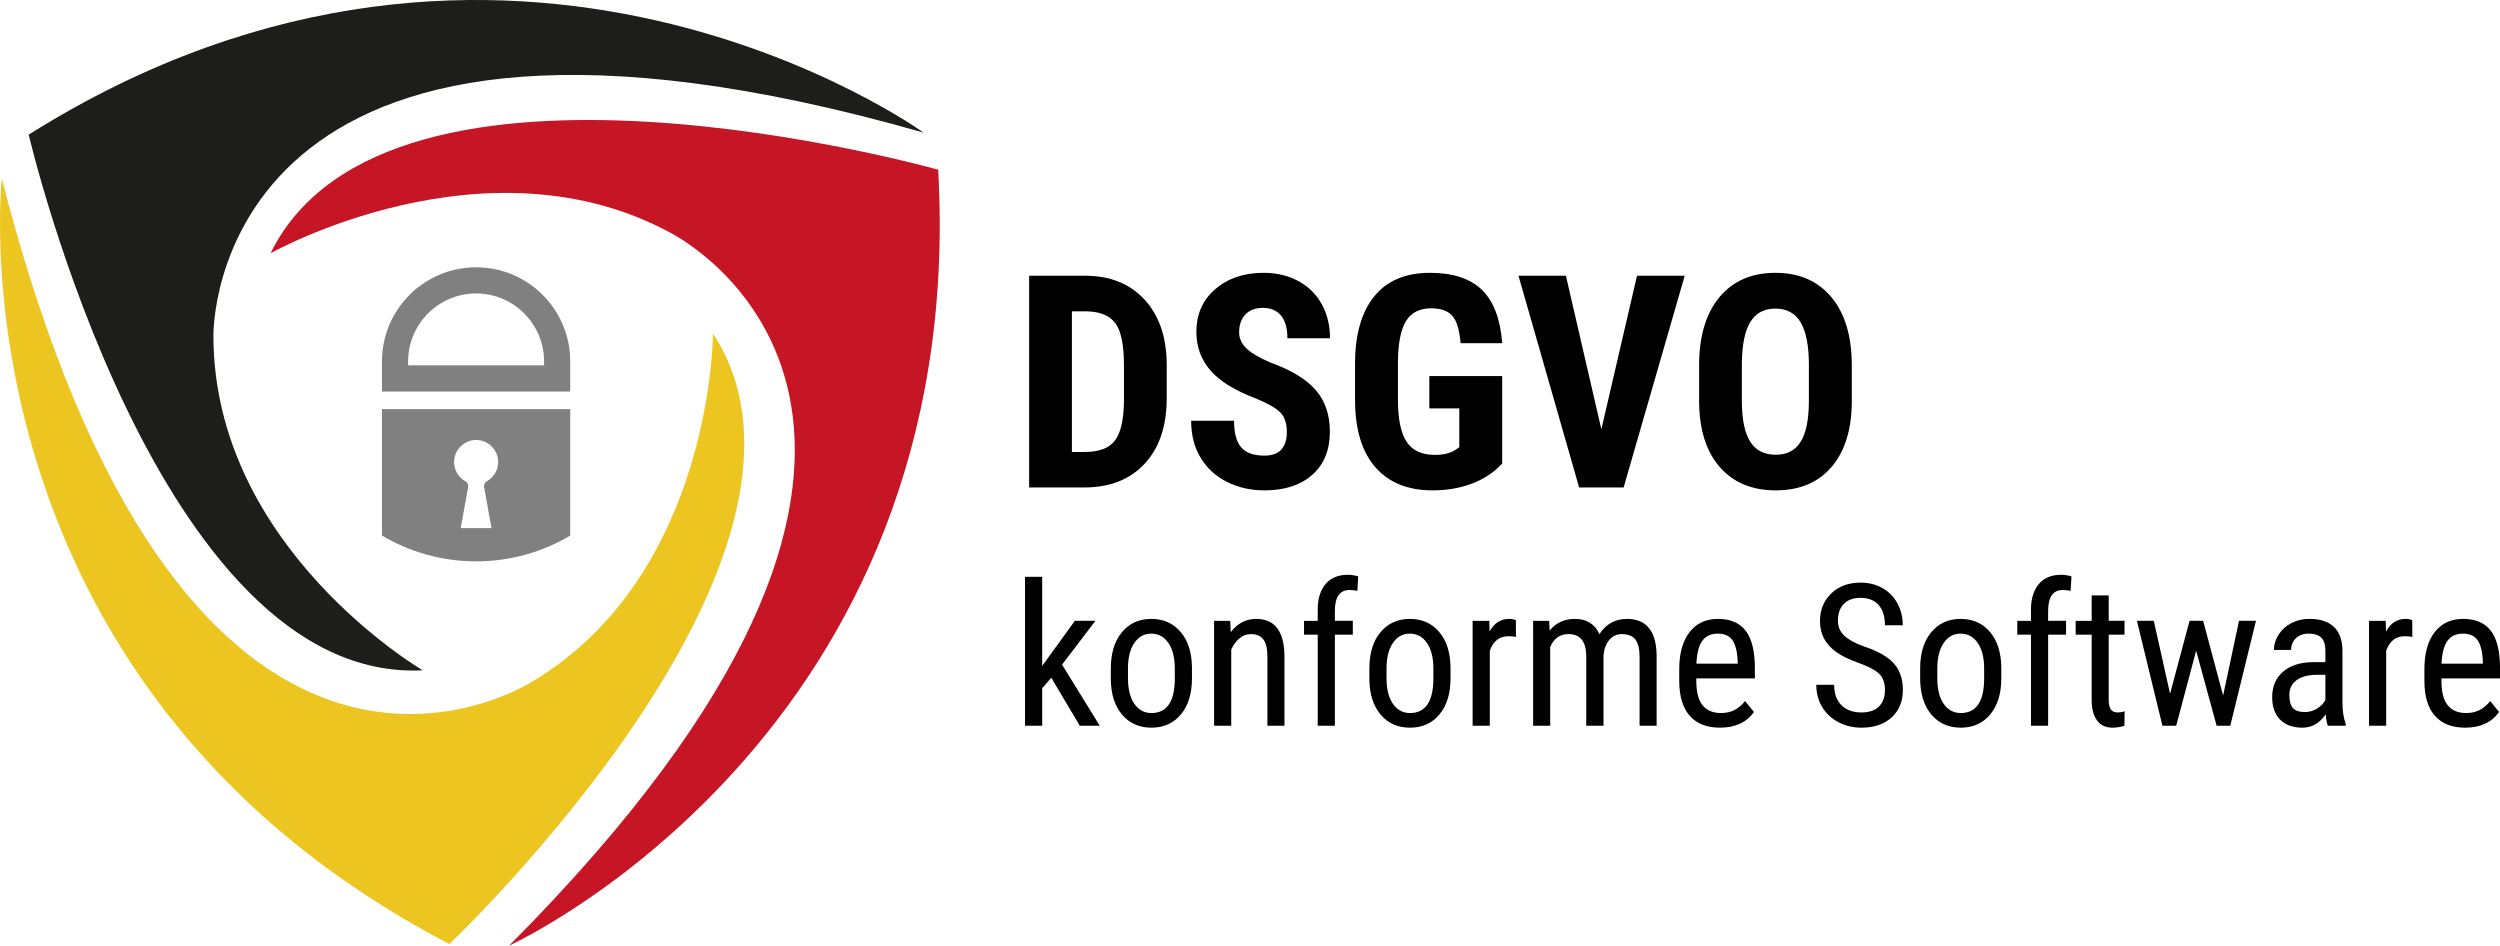
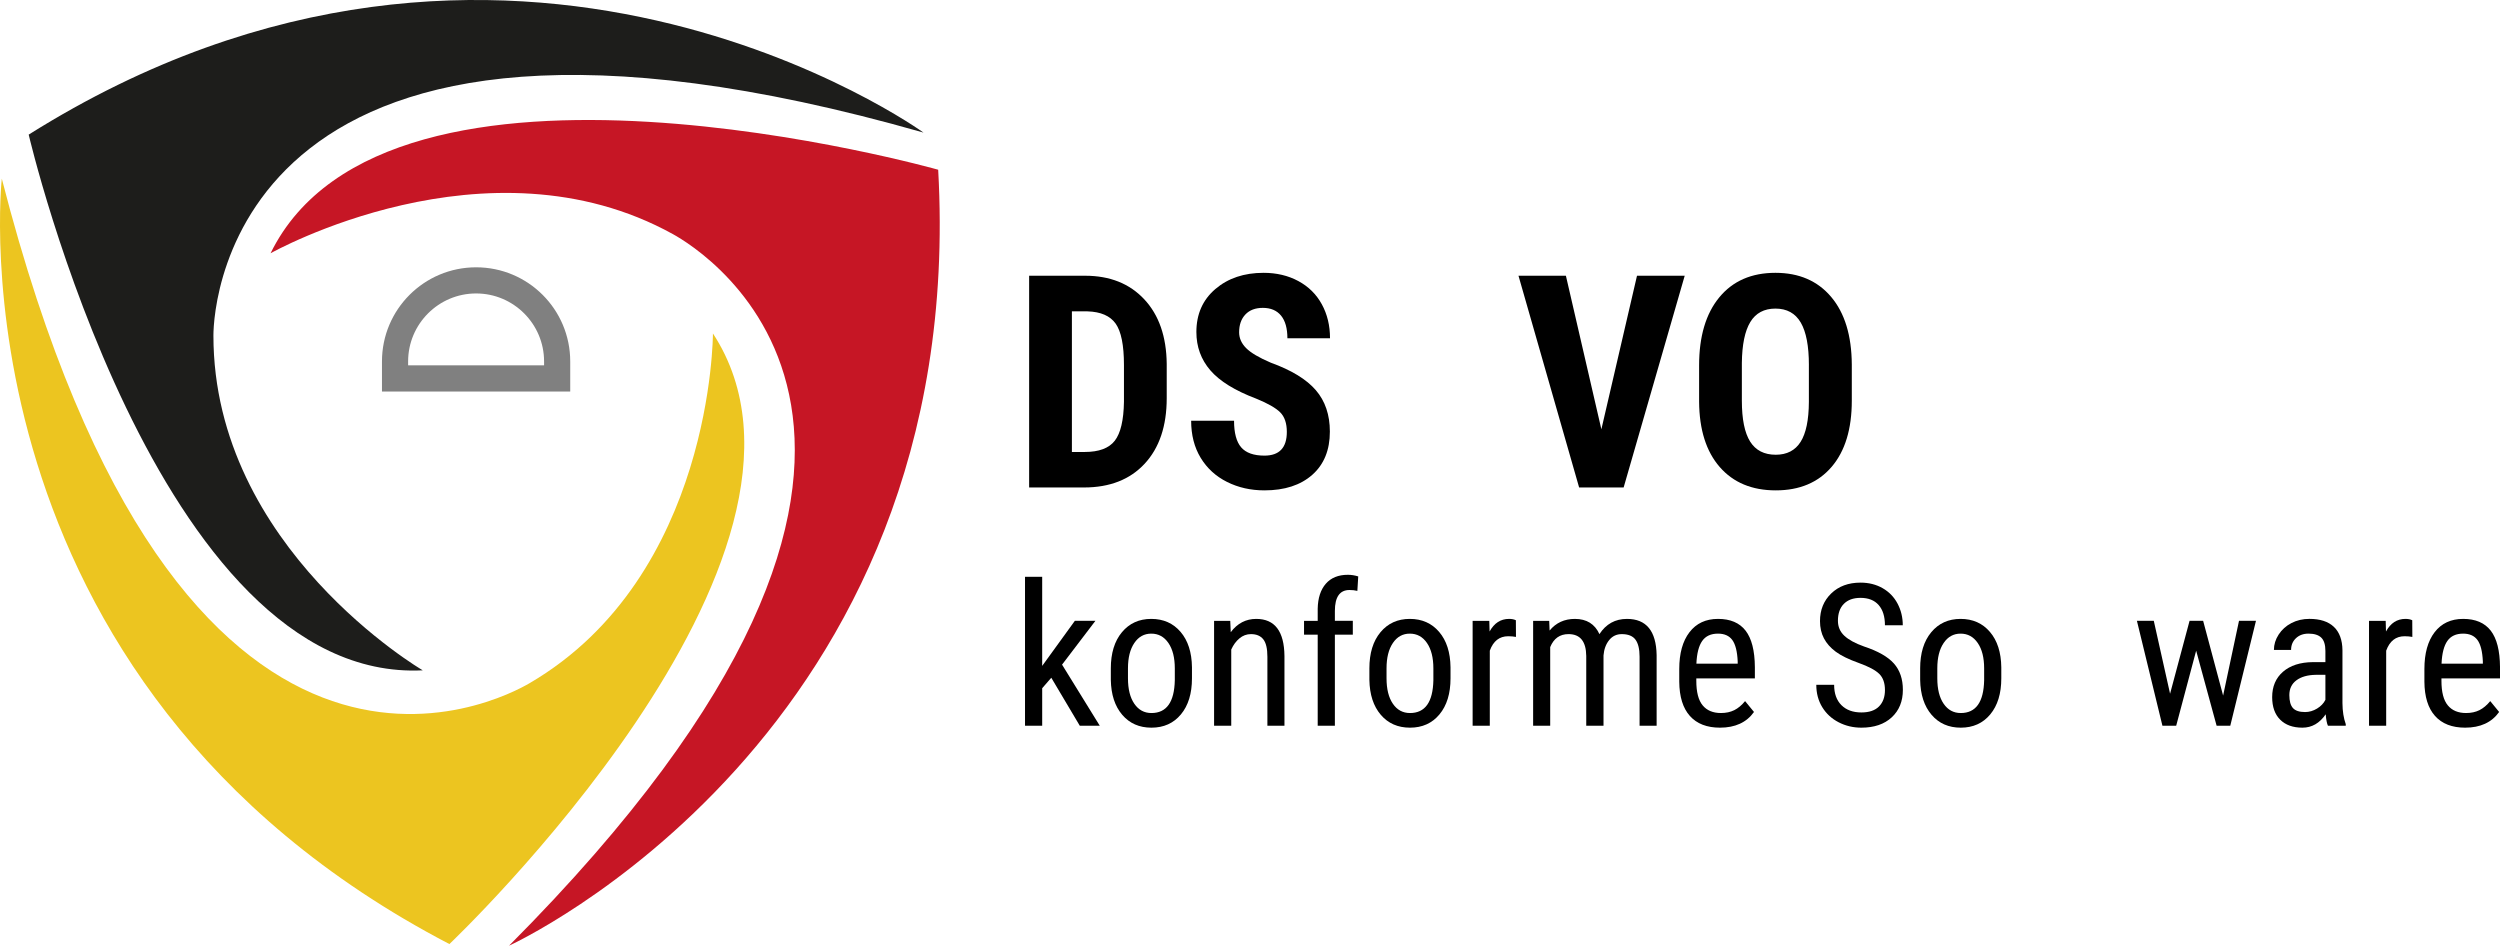
<svg xmlns="http://www.w3.org/2000/svg" version="1.1" id="Ebene_2" x="0px" y="0px" width="299.749px" height="113.386px" viewBox="0 0 299.749 113.386" enable-background="new 0 0 299.749 113.386" xml:space="preserve">
  <path fill="#1D1D1B" d="M110.729,15.898c0,0-49.701-35.933-107.289,0.243c0,0,15.357,65.806,47.25,64.232  c0,0-25.101-14.656-25.101-40.143C25.589,36.474,28.04-7.728,110.729,15.898z" />
  <path fill="#ECC520" d="M0.216,21.419c0,0-6.633,60.324,53.667,91.774c0,0,49.055-46.473,31.598-73.211  c0,0,0.017,29.066-21.985,41.932C60.254,83.811,21.563,104.726,0.216,21.419z" />
  <path fill="#C61625" d="M61.036,113.386c0,0,55.239-25.133,51.452-93.036c0,0-65.99-18.653-80.05,10.019  c0,0,25.944-14.628,48.25-2.294C83.976,29.894,121.728,52.458,61.036,113.386z" />
  <g>
    <path fill="#808080" d="M57.086,35.185c4.493,0,8.149,3.656,8.149,8.151v0.471H48.933v-0.471   C48.933,38.841,52.591,35.185,57.086,35.185 M57.086,32.05c-6.233,0-11.288,5.053-11.288,11.286v3.606H68.37v-3.606   C68.37,37.103,63.318,32.05,57.086,32.05L57.086,32.05z" />
  </g>
-   <path fill="#808080" d="M45.798,49.058v15.157c3.306,1.961,7.163,3.091,11.288,3.091c4.121,0,7.979-1.13,11.284-3.091V49.058H45.798  z M58.039,58.401l0.898,4.923h-3.702l0.894-4.92c0.05-0.278-0.077-0.557-0.322-0.694h-0.004c-1.054-0.585-1.579-1.808-1.275-2.975  c0.299-1.167,1.353-1.981,2.559-1.981c1.202,0,2.256,0.814,2.558,1.981c0.301,1.167-0.225,2.39-1.278,2.975  C58.12,57.847,57.987,58.126,58.039,58.401z" />
  <g>
    <path d="M123.393,58.447V33.061h6.714c2.965,0,5.326,0.941,7.088,2.824c1.761,1.883,2.659,4.464,2.694,7.742v4.115   c0,3.336-0.882,5.955-2.643,7.855c-1.761,1.9-4.187,2.851-7.279,2.851H123.393z M128.52,37.332v16.86h1.535   c1.709,0,2.91-0.45,3.609-1.351c0.696-0.901,1.063-2.456,1.098-4.664v-4.412c0-2.371-0.331-4.025-0.994-4.96   c-0.663-0.935-1.789-1.426-3.383-1.473H128.52z" />
    <path d="M154.29,51.787c0-1.035-0.265-1.816-0.794-2.345c-0.528-0.529-1.49-1.079-2.886-1.647   c-2.545-0.965-4.376-2.095-5.491-3.392c-1.116-1.296-1.674-2.827-1.674-4.594c0-2.139,0.758-3.856,2.275-5.153   c1.518-1.296,3.442-1.944,5.779-1.944c1.559,0,2.946,0.329,4.167,0.986c1.221,0.656,2.16,1.583,2.817,2.781   c0.656,1.198,0.985,2.558,0.985,4.08h-5.11c0-1.186-0.252-2.089-0.757-2.711c-0.508-0.622-1.236-0.934-2.189-0.934   c-0.895,0-1.593,0.265-2.092,0.794c-0.5,0.529-0.75,1.241-0.75,2.135c0,0.698,0.278,1.329,0.837,1.892   c0.558,0.564,1.545,1.148,2.964,1.753c2.476,0.895,4.275,1.993,5.396,3.295c1.122,1.302,1.683,2.958,1.683,4.969   c0,2.209-0.703,3.935-2.108,5.179c-1.407,1.244-3.319,1.865-5.738,1.865c-1.639,0-3.133-0.336-4.48-1.01   c-1.349-0.674-2.404-1.64-3.165-2.895c-0.762-1.255-1.141-2.737-1.141-4.446h5.144c0,1.465,0.283,2.528,0.854,3.191   c0.568,0.662,1.499,0.994,2.788,0.994C153.396,54.629,154.29,53.681,154.29,51.787z" />
-     <path d="M180.114,55.57c-0.988,1.07-2.2,1.875-3.636,2.416c-1.436,0.54-3.007,0.81-4.716,0.81c-2.917,0-5.186-0.903-6.801-2.711   c-1.616-1.807-2.447-4.437-2.492-7.889v-4.569c0-3.499,0.764-6.193,2.293-8.082c1.527-1.889,3.757-2.834,6.687-2.834   c2.755,0,4.831,0.68,6.233,2.041c1.399,1.36,2.211,3.493,2.432,6.399h-4.987c-0.139-1.615-0.477-2.717-1.011-3.304   c-0.535-0.587-1.371-0.881-2.511-0.881c-1.384,0-2.39,0.505-3.017,1.517c-0.628,1.011-0.952,2.621-0.976,4.83v4.603   c0,2.313,0.346,3.997,1.037,5.048s1.826,1.578,3.408,1.578c1.012,0,1.831-0.203,2.459-0.61l0.453-0.314v-4.655h-3.592v-3.871h8.735   V55.57z" />
    <path d="M192.004,51.473l4.272-18.413h5.72l-7.323,25.387h-5.337l-7.271-25.387h5.685L192.004,51.473z" />
    <path d="M222.03,48.038c0,3.405-0.805,6.05-2.414,7.933c-1.61,1.883-3.845,2.824-6.705,2.824c-2.848,0-5.085-0.932-6.714-2.798   c-1.626-1.865-2.452-4.478-2.475-7.837v-4.341c0-3.488,0.808-6.211,2.423-8.17c1.616-1.958,3.859-2.938,6.73-2.938   c2.825,0,5.051,0.962,6.678,2.886c1.628,1.924,2.453,4.624,2.477,8.099V48.038z M216.886,43.783c0-2.29-0.325-3.993-0.975-5.108   C215.26,37.559,214.247,37,212.876,37c-1.36,0-2.365,0.538-3.016,1.613c-0.651,1.075-0.988,2.711-1.012,4.908v4.517   c0,2.22,0.332,3.856,0.993,4.908c0.663,1.053,1.686,1.578,3.069,1.578c1.336,0,2.33-0.514,2.981-1.542   c0.651-1.029,0.981-2.625,0.993-4.786V43.783z" />
    <path d="M126.049,81.261l-1.091,1.256v4.498h-2.059V69.16h2.059v10.682l3.916-5.405h2.465l-3.999,5.253l4.522,7.324h-2.396   L126.049,81.261z" />
    <path d="M133.187,80.145c0-1.828,0.443-3.275,1.332-4.341c0.886-1.065,2.058-1.598,3.515-1.598s2.629,0.519,3.518,1.558   c0.886,1.039,1.343,2.453,1.364,4.242v1.326c0,1.821-0.441,3.263-1.324,4.324c-0.883,1.062-2.062,1.592-3.534,1.592   c-1.457,0-2.625-0.515-3.505-1.546s-1.335-2.425-1.365-4.185V80.145z M135.243,81.331c0,1.294,0.255,2.312,0.763,3.051   c0.507,0.741,1.191,1.111,2.051,1.111c1.813,0,2.747-1.31,2.802-3.929v-1.418c0-1.286-0.255-2.303-0.767-3.051   c-0.513-0.748-1.197-1.122-2.059-1.122c-0.844,0-1.521,0.374-2.027,1.122c-0.508,0.748-0.763,1.761-0.763,3.04V81.331z" />
    <path d="M147.507,74.438l0.059,1.36c0.798-1.062,1.816-1.592,3.057-1.592c2.225,0,3.353,1.484,3.383,4.452v8.358h-2.046V78.75   c0-0.984-0.165-1.684-0.494-2.098c-0.329-0.415-0.822-0.622-1.482-0.622c-0.51,0-0.97,0.17-1.376,0.511   c-0.408,0.341-0.735,0.787-0.982,1.337v9.137h-2.058V74.438H147.507z" />
    <path d="M157.992,87.015V76.1h-1.639v-1.662h1.639v-1.453c0.023-1.279,0.348-2.276,0.971-2.993   c0.624-0.717,1.506-1.075,2.646-1.075c0.409,0,0.824,0.065,1.242,0.196l-0.104,1.733c-0.294-0.07-0.607-0.105-0.941-0.105   c-1.17,0-1.755,0.836-1.755,2.507v1.189h2.151V76.1h-2.151v10.915H157.992z" />
    <path d="M164.188,80.145c0-1.828,0.443-3.275,1.331-4.341c0.887-1.065,2.059-1.598,3.516-1.598s2.629,0.519,3.517,1.558   c0.887,1.039,1.343,2.453,1.365,4.242v1.326c0,1.821-0.441,3.263-1.325,4.324c-0.883,1.062-2.062,1.592-3.533,1.592   c-1.457,0-2.626-0.515-3.505-1.546c-0.88-1.031-1.335-2.425-1.365-4.185V80.145z M166.245,81.331c0,1.294,0.255,2.312,0.762,3.051   c0.507,0.741,1.192,1.111,2.052,1.111c1.813,0,2.746-1.31,2.802-3.929v-1.418c0-1.286-0.255-2.303-0.768-3.051   c-0.512-0.748-1.196-1.122-2.058-1.122c-0.845,0-1.521,0.374-2.028,1.122s-0.762,1.761-0.762,3.04V81.331z" />
    <path d="M181.764,76.367c-0.287-0.055-0.597-0.082-0.931-0.082c-1.054,0-1.789,0.578-2.207,1.732v8.997h-2.059V74.438h2   l0.035,1.278c0.549-1.007,1.327-1.511,2.337-1.511c0.323,0,0.596,0.054,0.813,0.163L181.764,76.367z" />
    <path d="M185.75,74.438l0.047,1.163c0.768-0.93,1.778-1.395,3.034-1.395c1.403,0,2.384,0.608,2.941,1.825   c0.79-1.216,1.89-1.825,3.302-1.825c2.316,0,3.502,1.445,3.556,4.335v8.474h-2.045v-8.276c0-0.914-0.163-1.595-0.488-2.041   c-0.326-0.445-0.877-0.668-1.65-0.668c-0.621,0-1.125,0.24-1.511,0.721c-0.388,0.48-0.613,1.092-0.675,1.836v8.427h-2.07v-8.37   c-0.021-1.743-0.731-2.615-2.127-2.615c-1.037,0-1.771,0.52-2.195,1.558v9.427h-2.047V74.438H185.75z" />
    <path d="M206.223,87.247c-1.566,0-2.767-0.467-3.604-1.401c-0.836-0.933-1.262-2.303-1.277-4.109v-1.522   c0-1.876,0.408-3.346,1.226-4.412c0.817-1.065,1.959-1.598,3.423-1.598c1.473,0,2.573,0.469,3.302,1.407   c0.729,0.938,1.1,2.398,1.115,4.381v1.349h-7.021v0.291c0,1.349,0.253,2.329,0.762,2.941c0.507,0.612,1.237,0.918,2.191,0.918   c0.604,0,1.136-0.114,1.598-0.343c0.462-0.229,0.894-0.591,1.296-1.087l1.069,1.303C209.411,86.619,208.051,87.247,206.223,87.247z    M205.989,75.972c-0.853,0-1.484,0.292-1.894,0.877c-0.411,0.586-0.645,1.494-0.698,2.726h4.952v-0.279   c-0.054-1.193-0.271-2.046-0.645-2.558C207.329,76.228,206.757,75.972,205.989,75.972z" />
    <path d="M226.005,82.737c0-0.845-0.229-1.492-0.687-1.941c-0.456-0.449-1.282-0.887-2.475-1.314   c-1.193-0.426-2.106-0.874-2.737-1.342c-0.632-0.469-1.105-1.004-1.419-1.605c-0.313-0.6-0.47-1.288-0.47-2.063   c0-1.34,0.446-2.444,1.341-3.312c0.896-0.868,2.068-1.303,3.518-1.303c0.991,0,1.875,0.222,2.65,0.665   c0.773,0.442,1.371,1.058,1.789,1.848c0.418,0.789,0.628,1.657,0.628,2.602h-2.139c0-1.047-0.252-1.856-0.755-2.429   c-0.504-0.574-1.229-0.86-2.174-0.86c-0.86,0-1.526,0.24-2,0.722c-0.474,0.481-0.708,1.157-0.708,2.026   c0,0.714,0.255,1.312,0.767,1.793c0.511,0.482,1.302,0.913,2.371,1.292c1.667,0.552,2.856,1.23,3.573,2.036   c0.717,0.807,1.076,1.86,1.076,3.162c0,1.372-0.446,2.47-1.336,3.295c-0.892,0.825-2.105,1.238-3.64,1.238   c-0.983,0-1.892-0.215-2.725-0.646c-0.834-0.43-1.489-1.034-1.966-1.813c-0.475-0.779-0.713-1.672-0.713-2.679h2.139   c0,1.046,0.292,1.86,0.876,2.441c0.586,0.582,1.382,0.872,2.389,0.872c0.938,0,1.644-0.24,2.117-0.721   C225.769,84.221,226.005,83.566,226.005,82.737z" />
    <path d="M230.226,80.145c0-1.828,0.443-3.275,1.331-4.341c0.887-1.065,2.059-1.598,3.516-1.598s2.629,0.519,3.517,1.558   c0.887,1.039,1.343,2.453,1.365,4.242v1.326c0,1.821-0.441,3.263-1.325,4.324c-0.883,1.062-2.062,1.592-3.533,1.592   c-1.457,0-2.626-0.515-3.505-1.546c-0.88-1.031-1.335-2.425-1.365-4.185V80.145z M232.282,81.331c0,1.294,0.255,2.312,0.762,3.051   c0.507,0.741,1.192,1.111,2.052,1.111c1.813,0,2.746-1.31,2.802-3.929v-1.418c0-1.286-0.255-2.303-0.768-3.051   c-0.512-0.748-1.196-1.122-2.058-1.122c-0.845,0-1.521,0.374-2.028,1.122s-0.762,1.761-0.762,3.04V81.331z" />
-     <path d="M243.511,87.015V76.1h-1.638v-1.662h1.638v-1.453c0.024-1.279,0.348-2.276,0.971-2.993   c0.625-0.717,1.506-1.075,2.646-1.075c0.41,0,0.824,0.065,1.242,0.196l-0.104,1.733c-0.294-0.07-0.608-0.105-0.942-0.105   c-1.17,0-1.754,0.836-1.754,2.507v1.189h2.15V76.1h-2.15v10.915H243.511z" />
-     <path d="M252.833,71.391v3.046h1.896V76.1h-1.896v7.81c0,0.497,0.083,0.873,0.245,1.129c0.163,0.256,0.441,0.384,0.836,0.384   c0.272,0,0.548-0.047,0.826-0.139l-0.023,1.733c-0.465,0.154-0.941,0.231-1.431,0.231c-0.813,0-1.434-0.291-1.858-0.872   c-0.426-0.581-0.639-1.402-0.639-2.464V76.1h-1.919v-1.662h1.919v-3.046H252.833z" />
    <path d="M266.551,83.399l1.905-8.962h2.034l-3.08,12.577h-1.639l-2.453-8.997l-2.394,8.997h-1.651l-3.058-12.577h2.023l1.952,8.741   l2.337-8.741h1.628L266.551,83.399z" />
    <path d="M279.117,87.015c-0.124-0.271-0.213-0.729-0.267-1.372c-0.729,1.069-1.658,1.604-2.79,1.604   c-1.14,0-2.029-0.32-2.668-0.959c-0.64-0.639-0.96-1.539-0.96-2.702c0-1.279,0.435-2.294,1.303-3.046   c0.868-0.751,2.057-1.135,3.569-1.151h1.511v-1.336c0-0.752-0.168-1.287-0.5-1.604c-0.333-0.318-0.842-0.477-1.523-0.477   c-0.619,0-1.123,0.184-1.511,0.552c-0.388,0.368-0.58,0.835-0.58,1.4h-2.059c0-0.643,0.189-1.257,0.569-1.843   c0.379-0.585,0.892-1.044,1.534-1.377c0.643-0.333,1.359-0.5,2.15-0.5c1.288,0,2.265,0.32,2.937,0.958   c0.67,0.64,1.012,1.571,1.027,2.796v6.347c0.008,0.968,0.141,1.81,0.396,2.522v0.187H279.117z M276.374,85.375   c0.504,0,0.984-0.14,1.44-0.418c0.459-0.28,0.791-0.628,1.001-1.047v-2.999h-1.163c-0.976,0.016-1.748,0.235-2.313,0.657   c-0.566,0.422-0.848,1.013-0.848,1.772c0,0.713,0.143,1.231,0.43,1.552S275.691,85.375,276.374,85.375z" />
    <path d="M289.24,76.367c-0.287-0.055-0.596-0.082-0.93-0.082c-1.055,0-1.79,0.578-2.208,1.732v8.997h-2.058V74.438h1.999   l0.035,1.278c0.549-1.007,1.328-1.511,2.337-1.511c0.324,0,0.596,0.054,0.813,0.163L289.24,76.367z" />
    <path d="M295.566,87.247c-1.566,0-2.767-0.467-3.604-1.401c-0.836-0.933-1.263-2.303-1.277-4.109v-1.522   c0-1.876,0.407-3.346,1.225-4.412c0.818-1.065,1.96-1.598,3.424-1.598c1.472,0,2.573,0.469,3.302,1.407s1.1,2.398,1.114,4.381   v1.349h-7.021v0.291c0,1.349,0.254,2.329,0.763,2.941c0.507,0.612,1.237,0.918,2.19,0.918c0.604,0,1.137-0.114,1.599-0.343   c0.461-0.229,0.893-0.591,1.296-1.087l1.069,1.303C298.754,86.619,297.395,87.247,295.566,87.247z M295.333,75.972   c-0.854,0-1.484,0.292-1.894,0.877c-0.412,0.586-0.646,1.494-0.699,2.726h4.953v-0.279c-0.054-1.193-0.271-2.046-0.646-2.558   C296.672,76.228,296.1,75.972,295.333,75.972z" />
  </g>
</svg>